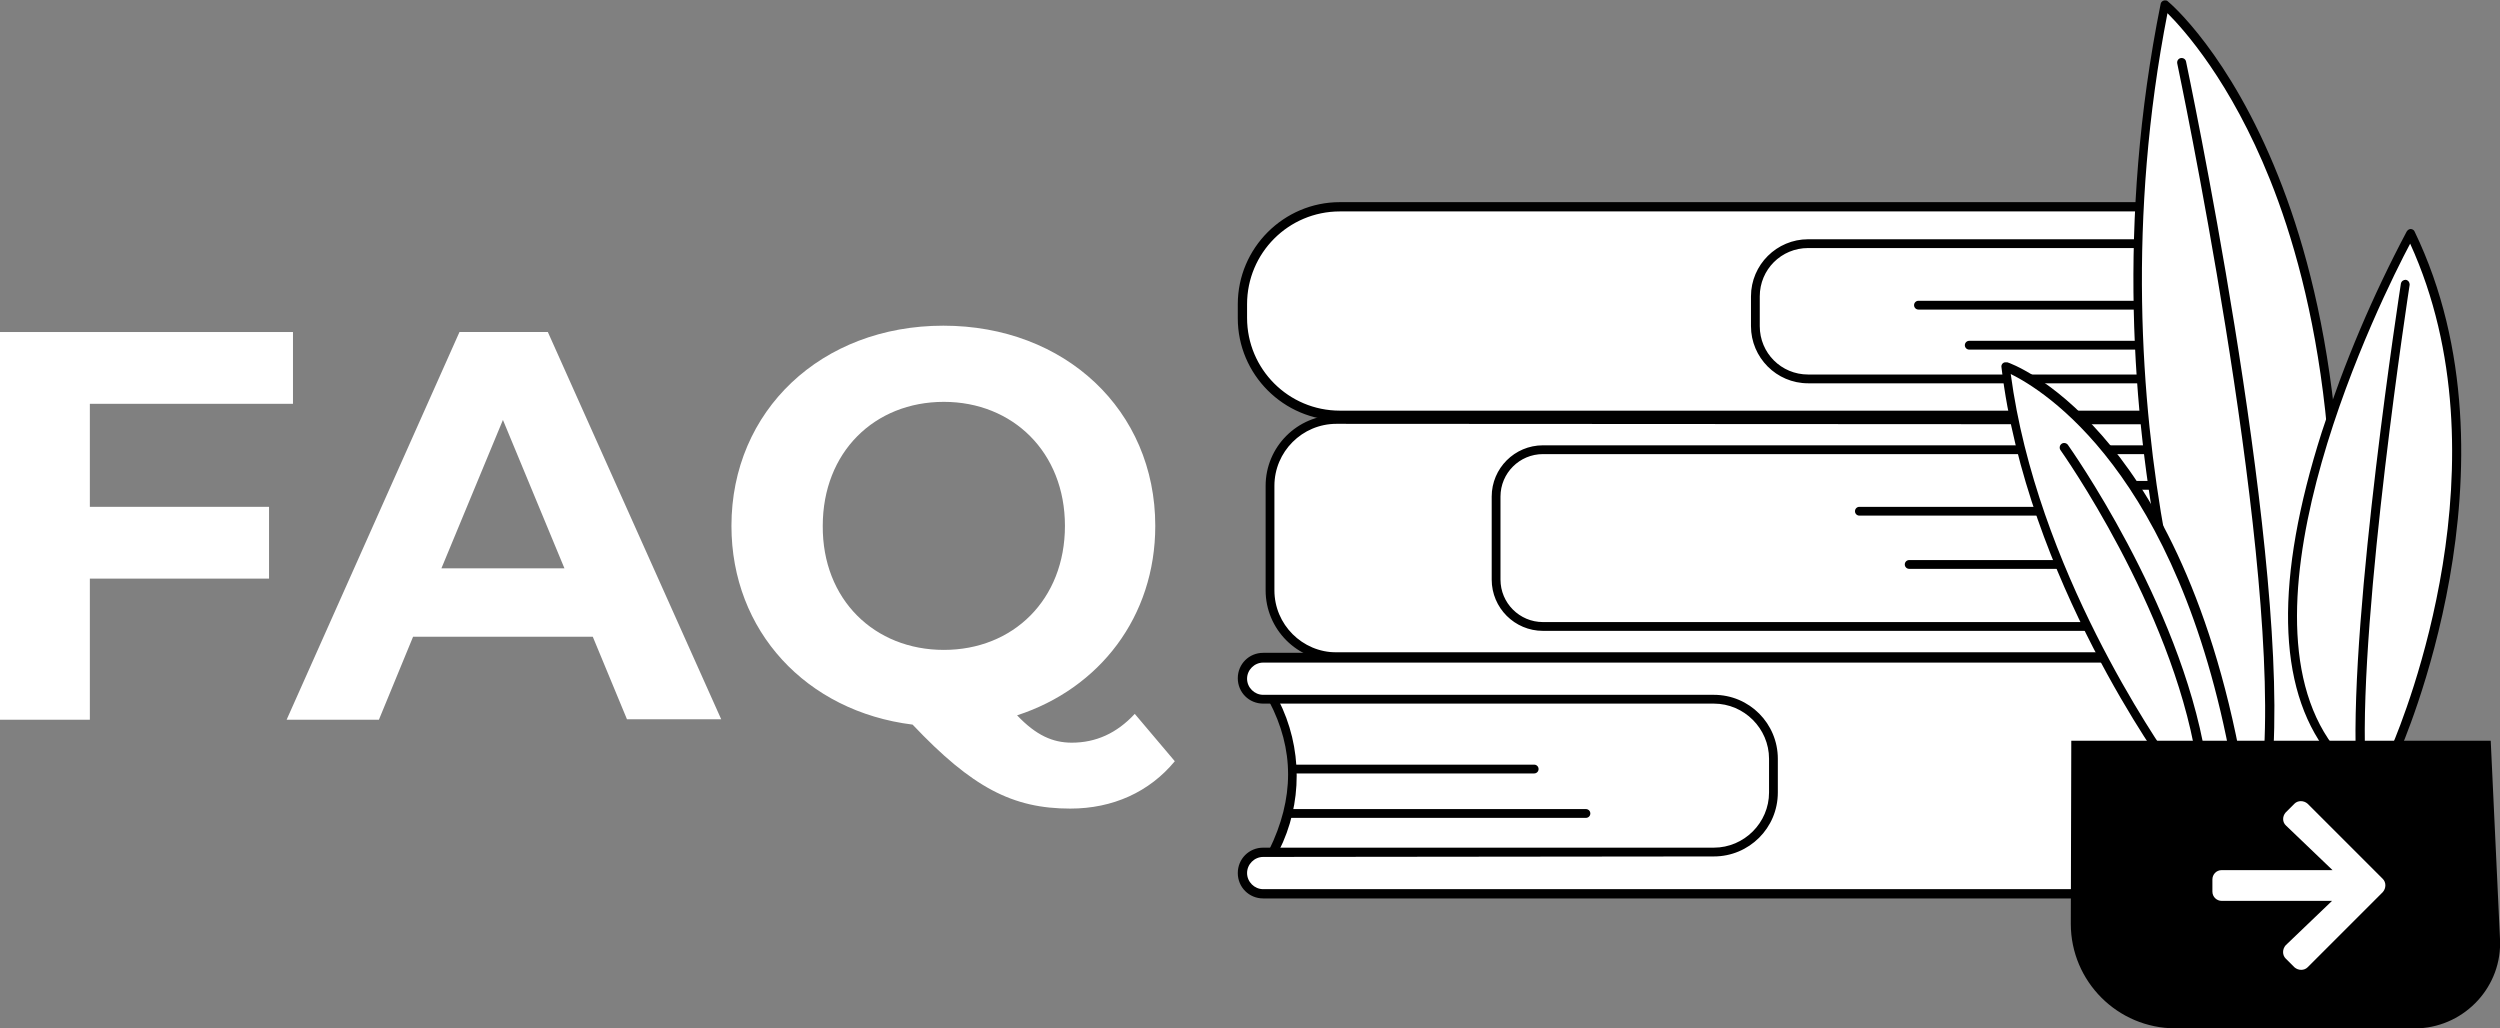
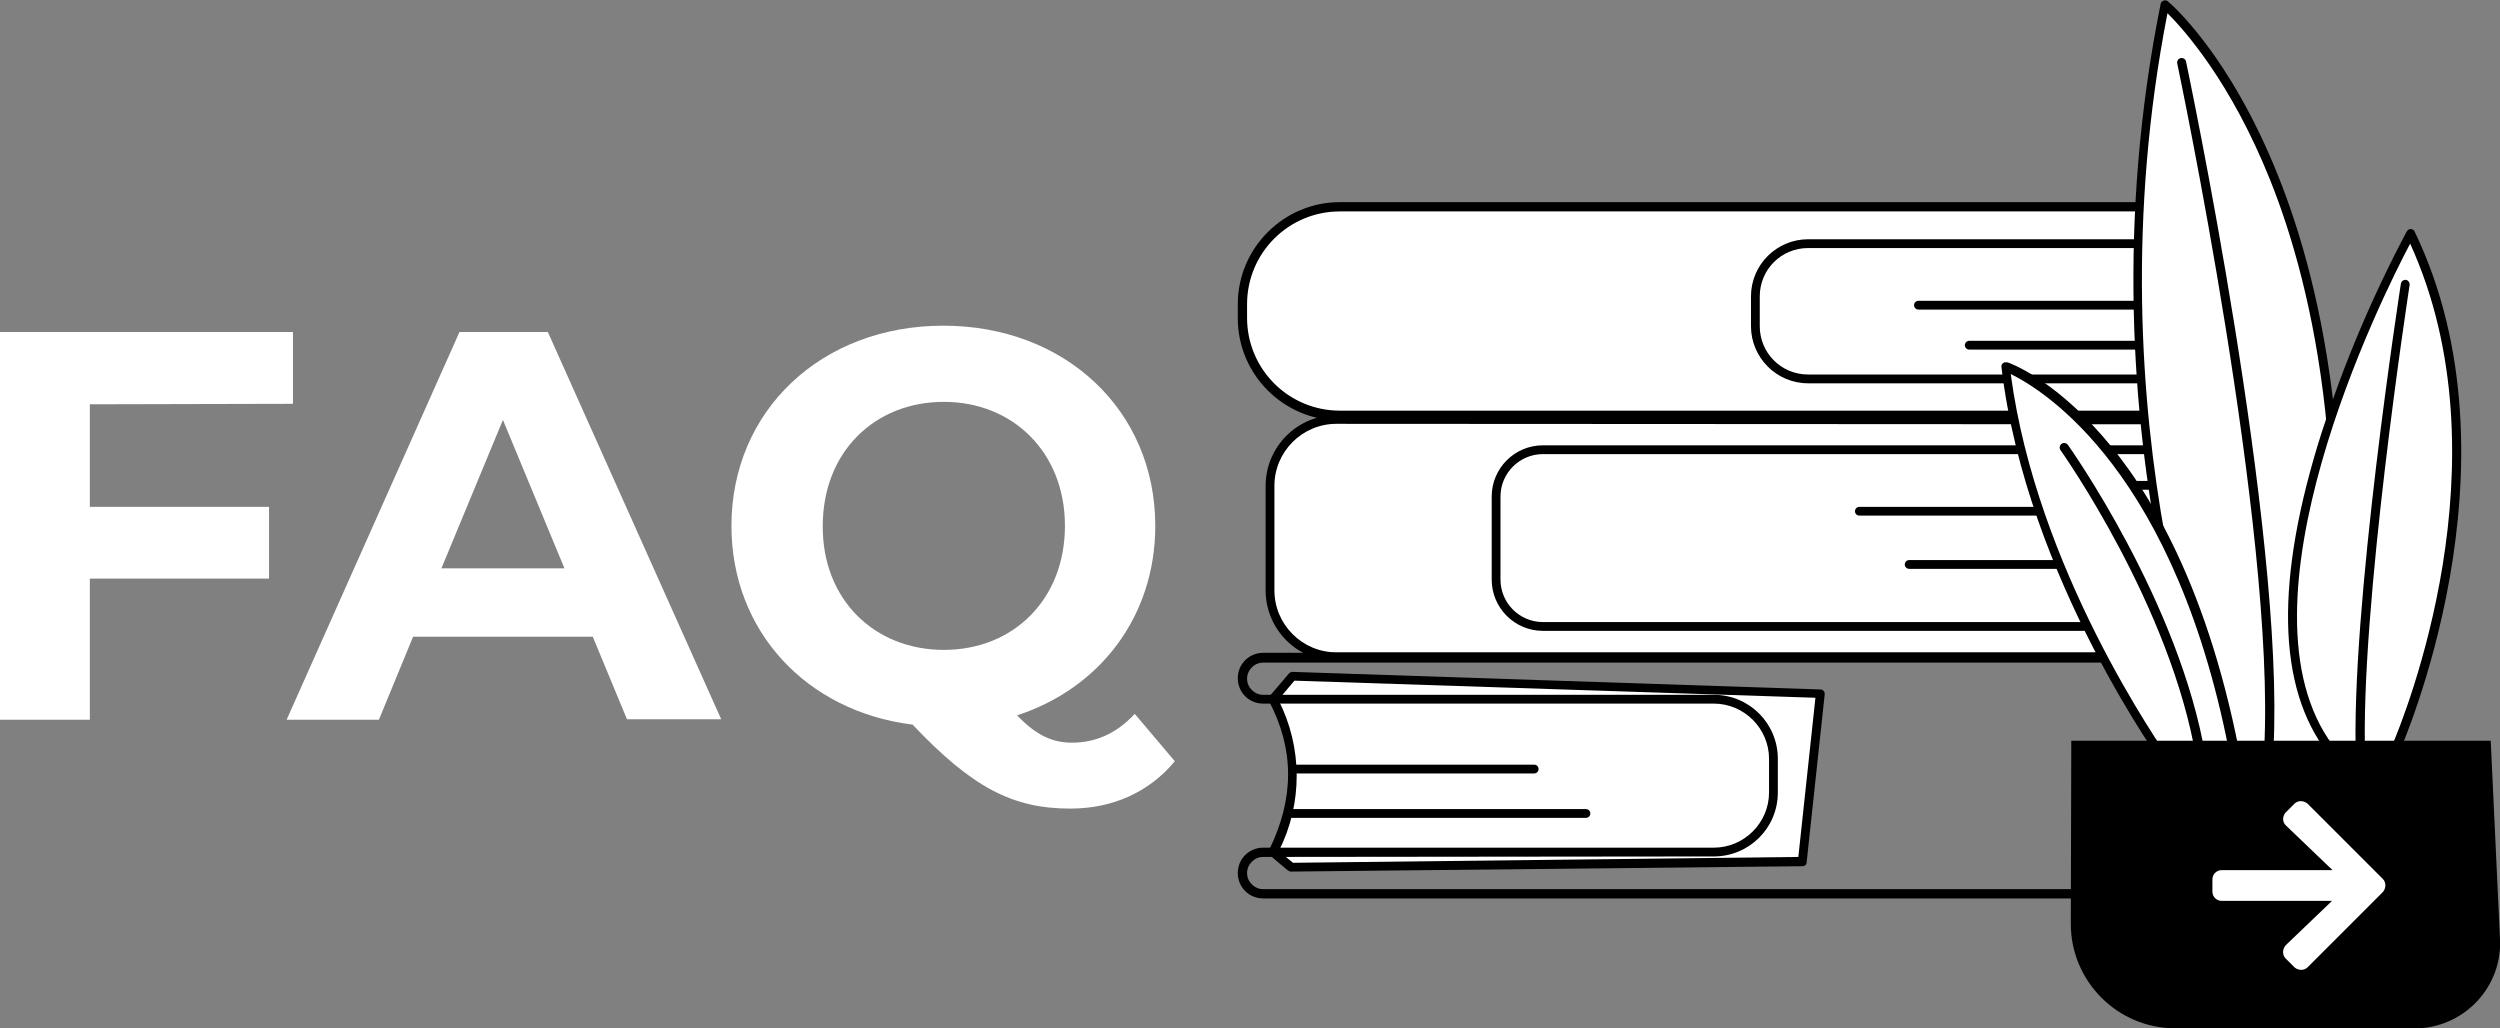
<svg xmlns="http://www.w3.org/2000/svg" id="Calque_1" x="0px" y="0px" viewBox="0 0 512 210.6" style="enable-background:new 0 0 512 210.6;" xml:space="preserve">
  <rect x="0" y="0" width="512" height="210.6" fill="#808080" stroke="none" />
  <style type="text/css">	.st0{enable-background:new    ;}	.st1{fill:#FFFFFF;}</style>
  <g>
    <g class="st0">
-       <path class="st1" d="M18.4,82.8v21h36.7v14.7H18.4v28.9H0V68h60v14.7H18.4z" />
+       <path class="st1" d="M18.4,82.8v21h36.7v14.7H18.4v28.9H0V68h60v14.7z" />
      <path class="st1" d="M121.4,130.4H84.6l-7,17H58.7L94.1,68h18.1l35.5,79.3h-19.3L121.4,130.4z M115.6,116.4L103,86l-12.6,30.4   H115.6z" />
      <path class="st1" d="M240.6,155.9c-5.2,6.3-12.7,9.7-21.4,9.7c-11.8,0-20.1-4.3-32.3-17.2c-21.8-2.7-37.1-19.2-37.1-40.7   c0-23.6,18.4-41,43.4-41c24.9,0,43.4,17.3,43.4,41c0,18.6-11.4,33.3-28.3,38.8c3.9,4.1,7.3,5.6,11.2,5.6c4.9,0,9.2-1.9,12.9-5.9   L240.6,155.9z M193.3,133.1c14.2,0,24.8-10.3,24.8-25.4c0-15.1-10.7-25.4-24.8-25.4c-14.2,0-24.8,10.3-24.8,25.4   C168.4,122.8,179.1,133.1,193.3,133.1z" />
    </g>
    <g id="Groupe_390" transform="translate(116 0)">
      <g id="Groupe_391">
        <path id="Tracé_2627" class="st1" d="M334.3,77.7c-4.7-8.6-4.7-19.1,0-27.7l-3.5-4.2l-95.7,3.1l3.3,30.4l92.6,1.1L334.3,77.7z" />
        <path id="Tracé_2628" d="M331,81.3L331,81.3l-92.6-1.1c-0.5,0-0.9-0.4-0.9-0.8L234.2,49c-0.1-0.5,0.3-0.9,0.8-1c0,0,0.1,0,0.1,0    l95.7-3.1c0.3,0,0.6,0.1,0.7,0.3l3.5,4.2c0.2,0.3,0.3,0.7,0.1,1c-4.6,8.4-4.5,18.5,0,26.9c0.2,0.4,0.1,0.8-0.2,1.1l-3.3,2.7    C331.4,81.2,331.2,81.3,331,81.3 M239.2,78.4l91.5,1.1l2.5-2c-4.4-8.6-4.3-18.8,0-27.3l-2.8-3.4l-94.3,3.1L239.2,78.4z" />
        <path id="Tracé_2629" class="st1" d="M158.4,42.4h177.6c2.1,0,3.8,1.7,3.8,3.8c0,2.1-1.7,3.8-3.8,3.8h-81.7    c-6,0-10.8,4.8-10.8,10.8l0,0v6.1c0,6,4.8,10.8,10.8,10.8l0,0h81.7c2.1,0,3.8,1.7,3.8,3.8c0,2.1-1.7,3.8-3.8,3.8H158.4    c-11,0-20-8.9-20-20l0,0v-2.8C138.5,51.4,147.4,42.4,158.4,42.4C158.4,42.4,158.4,42.4,158.4,42.4" />
        <path id="Tracé_2630" d="M336.1,86.1H158.4c-11.5,0-20.9-9.4-20.9-20.9v-2.9c0-11.5,9.4-20.9,20.9-20.9h177.6    c2.6,0,4.7,2.1,4.7,4.7c0,2.6-2.1,4.7-4.7,4.7c0,0,0,0,0,0h-81.7c-5.5,0-9.9,4.4-9.9,9.9v6.1c0,5.5,4.4,9.9,9.9,9.9h81.7    c2.6,0,4.7,2.1,4.7,4.7C340.7,84,338.6,86.1,336.1,86.1 M158.4,43.3c-10.5,0-19,8.5-19,19v2.8c0,10.5,8.5,19,19,19h177.6    c1.6,0,2.8-1.3,2.8-2.8c0-1.6-1.3-2.8-2.8-2.8l0,0h-81.7c-6.5,0-11.7-5.3-11.7-11.7v-6.1c0-6.5,5.3-11.7,11.7-11.7h81.7    c1.6,0,2.9-1.2,2.9-2.8c0-1.6-1.2-2.9-2.8-2.9c-0.1,0-0.1,0-0.2,0L158.4,43.3z" />
        <path id="Tracé_2631" d="M330.8,63.4h-53.9c-0.5,0-0.9-0.4-0.9-0.9c0-0.5,0.4-0.9,0.9-0.9h53.9c0.5,0,0.9,0.4,0.9,0.9    C331.7,63,331.3,63.4,330.8,63.4L330.8,63.4" />
        <path id="Tracé_2632" d="M331.1,71.6h-43.8c-0.5,0-0.9-0.4-0.9-0.9c0-0.5,0.4-0.9,0.9-0.9h43.8c0.5,0,0.9,0.4,0.9,0.9    C332,71.2,331.6,71.6,331.1,71.6" />
        <path id="Tracé_2633" class="st1" d="M341.2,129.4H180.7V90.1h160.4C336.4,102.8,336.4,116.7,341.2,129.4" />
        <path id="Tracé_2634" d="M341.2,130.3H180.7c-0.5,0-0.9-0.4-0.9-0.9V90.1c0-0.5,0.4-0.9,0.9-0.9h160.4c0.5,0,0.9,0.4,0.9,0.9    c0,0.1,0,0.2-0.1,0.3c-4.7,12.5-4.7,26.2,0,38.7c0.2,0.5,0,1-0.5,1.2C341.4,130.3,341.3,130.3,341.2,130.3 M181.7,128.5h158.2    c-4.3-12.1-4.3-25.3,0-37.5H181.6L181.7,128.5z" />
        <path id="Tracé_2635" class="st1" d="M200,92h142.2c1.7,0,3.1-1.4,3.1-3.1c0-1.7-1.4-3.1-3.1-3.1H157.7    c-7.5,0-13.6,6.1-13.6,13.6v21.4c0,7.5,6.1,13.6,13.6,13.6h184.5c1.7,0,3.1-1.4,3.1-3.1c0-1.7-1.4-3.1-3.1-3.1c0,0,0,0,0,0H200    c-5.3,0-9.6-4.3-9.6-9.6v-17C190.4,96.3,194.7,92,200,92" />
        <path id="Tracé_2636" d="M342.3,135.4H157.7c-8,0-14.5-6.5-14.5-14.5V99.5c0-8,6.5-14.5,14.5-14.5h184.6    c2.2-0.1,4.1,1.7,4.1,3.9c0.1,2.2-1.7,4.1-3.9,4.1c-0.1,0-0.1,0-0.2,0H200c-4.8,0-8.7,3.9-8.7,8.7v17c0,4.8,3.9,8.7,8.7,8.7    h142.2c2.2,0,4,1.8,4,4C346.3,133.6,344.5,135.4,342.3,135.4 M157.7,86.8c-7,0-12.7,5.7-12.7,12.7l0,0v21.4    c0,7,5.7,12.7,12.7,12.7c0,0,0,0,0,0h184.6c1.2,0,2.2-1,2.2-2.2c0-1.2-1-2.2-2.2-2.2H200c-5.8,0-10.5-4.7-10.5-10.5v-17    c0-5.8,4.7-10.5,10.5-10.5h142.2c1.2,0,2.1-1,2.1-2.2c0-1.1-1-2.1-2.1-2.1L157.7,86.8z" />
        <path id="Tracé_2637" d="M338.3,100.3h-23.7c-0.5,0-0.9-0.4-0.9-0.9c0-0.5,0.4-0.9,0.9-0.9h23.7c0.5,0,0.9,0.4,0.9,0.9    C339.2,99.9,338.8,100.3,338.3,100.3L338.3,100.3" />
        <path id="Tracé_2638" d="M337.8,105.6h-73c-0.5,0-0.9-0.4-0.9-0.9c0-0.5,0.4-0.9,0.9-0.9h73c0.5,0,0.9,0.4,0.9,0.9    C338.7,105.2,338.3,105.6,337.8,105.6" />
        <path id="Tracé_2639" d="M337.8,116.5h-62.8c-0.5,0-0.9-0.4-0.9-0.9c0-0.5,0.4-0.9,0.9-0.9l0,0h62.8c0.5,0,0.9,0.4,0.9,0.9    C338.7,116.1,338.3,116.5,337.8,116.5" />
        <path id="Tracé_2640" class="st1" d="M144.7,174.6c5.3-9.8,5.3-21.5,0-31.3l4-4.7l108.1,3.6l-3.7,34.4l-104.7,1.2L144.7,174.6z" />
        <path id="Tracé_2641" d="M148.4,178.5c-0.2,0-0.4-0.1-0.6-0.2l-3.7-3.1c-0.3-0.3-0.4-0.7-0.2-1.1c5.2-10.6,5.2-20.6,0-30.5    c-0.2-0.3-0.1-0.7,0.1-1l4-4.7c0.2-0.2,0.5-0.3,0.7-0.3l108.1,3.6c0.5,0,0.9,0.4,0.9,0.9c0,0,0,0.1,0,0.1l-3.7,34.4    c0,0.5-0.4,0.8-0.9,0.8L148.4,178.5L148.4,178.5z M145.9,174.3l2.9,2.4l103.5-1.2l3.5-32.6l-106.7-3.5l-3.3,3.9    C150.8,153.1,150.8,164.6,145.9,174.3" />
-         <path id="Tracé_2642" class="st1" d="M343.4,134.7H142.7c-2.3,0.1-4.2,2-4.1,4.3c0.1,2.3,1.9,4.1,4.1,4.1H235    c6.8,0,12.2,5.5,12.2,12.2v6.9c0,6.8-5.5,12.2-12.2,12.2h-92.3c-2.3,0.1-4.2,2-4.1,4.3c0.1,2.3,1.9,4.1,4.1,4.1h200.7    c12.5,0,22.6-10.1,22.6-22.6v-3.2C366,144.8,355.9,134.7,343.4,134.7" />
        <path id="Tracé_2643" d="M343.4,184H142.7c-2.9,0-5.2-2.3-5.2-5.2s2.3-5.2,5.2-5.2H235c6.2,0,11.3-5.1,11.3-11.3v-6.9    c0-6.2-5.1-11.3-11.3-11.3h-92.3c-2.9,0-5.2-2.3-5.2-5.2s2.3-5.2,5.2-5.2h200.7c13,0,23.5,10.5,23.5,23.5v3.2    C366.9,173.5,356.4,184,343.4,184 M142.7,175.5c-1.8,0-3.3,1.5-3.3,3.3c0,1.8,1.5,3.3,3.3,3.3h200.7c11.9,0,21.6-9.7,21.6-21.6    v-3.2c0-11.9-9.7-21.6-21.6-21.6H142.7c-1.8,0-3.3,1.5-3.3,3.3c0,1.8,1.5,3.3,3.3,3.3H235c7.3,0,13.1,5.9,13.1,13.1v6.9    c0,7.3-5.9,13.1-13.1,13.1L142.7,175.5z" />
        <path id="Tracé_2644" d="M198.2,158.4h-49.5c-0.5,0-0.9-0.4-0.9-0.9c0-0.5,0.4-0.9,0.9-0.9l0,0h49.5c0.5,0,0.9,0.4,0.9,0.9    C199.1,158,198.7,158.4,198.2,158.4" />
        <path id="Tracé_2645" d="M208.8,167.5h-60.5c-0.5,0-0.9-0.4-0.9-0.9c0-0.5,0.4-0.9,0.9-0.9l0,0h60.5c0.5,0,0.9,0.4,0.9,0.9    C209.7,167.1,209.3,167.5,208.8,167.5" />
        <path id="Tracé_2646" class="st1" d="M340.8,160.6c0,0-31.7-69.5-13.5-159.7c0,0,49.2,41.2,31.4,159.7H340.8z" />
        <path id="Tracé_2647" d="M358.8,161.5h-17.9c-0.4,0-0.7-0.2-0.8-0.5c-0.3-0.7-31.6-70.8-13.6-160.2c0.1-0.5,0.6-0.8,1.1-0.7    c0.2,0,0.3,0.1,0.4,0.2c0.5,0.4,12.6,10.7,22.6,35.8c9.2,23,18.3,63.3,9.1,124.7C359.6,161.2,359.2,161.5,358.8,161.5     M341.5,159.7H358c8.9-60.5,0-100.2-9.1-122.9c-8.1-20.2-17.7-30.8-21-34.1C311.5,86.7,338.6,153.1,341.5,159.7" />
        <path id="Tracé_2648" d="M348.6,154.3L348.6,154.3c-0.6,0-0.9-0.4-0.9-0.9c0,0,0,0,0,0C350.1,108.8,330.1,14,329.9,13    c-0.1-0.5,0.2-1,0.7-1.1c0.5-0.1,1,0.2,1.1,0.7c0.2,1,20.3,96.1,17.9,140.8C349.5,153.9,349.1,154.3,348.6,154.3" />
        <path id="Tracé_2649" class="st1" d="M377.6,47.9c0,0-40.9,73.8-16.3,105.8h13.1C374.5,153.7,400.7,96,377.6,47.9" />
        <path id="Tracé_2650" d="M374.5,154.6h-13.1c-0.3,0-0.6-0.1-0.7-0.4c-10.4-13.5-10.8-35.6-1.2-65.7    c4.6-14.2,10.4-27.9,17.4-41.1c0.2-0.3,0.5-0.5,0.8-0.5c0.3,0,0.7,0.2,0.8,0.5c23.1,47.9-2.9,106-3.1,106.6    C375.1,154.4,374.8,154.6,374.5,154.6 M361.8,152.7h12.1c2.5-5.9,23.9-58.5,3.7-102.8C371.8,60.8,340.4,124,361.8,152.7" />
        <path id="Tracé_2651" d="M367.4,156.5c-0.5,0-0.9-0.4-0.9-0.9c-1.2-30.5,9.1-96.8,9.2-97.5c0.1-0.5,0.5-0.8,1-0.8    c0.5,0.1,0.8,0.5,0.8,1l0,0c-0.1,0.7-10.3,66.8-9.1,97.1C368.4,156.1,368,156.5,367.4,156.5C367.5,156.5,367.5,156.5,367.4,156.5    L367.4,156.5" />
        <path id="Tracé_2652" class="st1" d="M294.7,75.1c0,0,34.8,11.9,47.4,82.2h-13.7C328.5,157.3,299.9,118.7,294.7,75.1" />
        <path id="Tracé_2653" d="M342.2,158.2h-13.7c-0.3,0-0.6-0.1-0.7-0.4c-0.3-0.4-28.8-39.3-33.9-82.6c-0.1-0.5,0.3-1,0.8-1    c0.1,0,0.3,0,0.4,0c0.4,0.1,9.1,3.2,19.4,15c9.5,10.8,22.1,31.4,28.7,67.9c0.1,0.5-0.2,1-0.7,1.1    C342.3,158.2,342.2,158.2,342.2,158.2 M328.9,156.4h12.1c-11-60-38.7-76.6-45.2-79.8C301.1,116.5,326.1,152.3,328.9,156.4" />
        <path id="Tracé_2654" d="M334.7,156.2c-0.5,0-0.8-0.3-0.9-0.8c-5.2-31.3-27.6-62.9-27.8-63.2c-0.3-0.4-0.2-1,0.2-1.3    c0.4-0.3,1-0.2,1.3,0.2c0.2,0.3,22.9,32.2,28.2,63.9c0.1,0.5-0.2,1-0.7,1.1c0,0,0,0,0,0C334.8,156.2,334.7,156.2,334.7,156.2" />
        <path id="Tracé_2655" d="M308.2,151.7h85.9l1.9,40.6c0.5,9.6-7,17.8-16.6,18.3c-0.3,0-0.6,0-0.9,0h-49    c-11.8,0-21.4-9.6-21.4-21.4c0,0,0,0,0,0L308.2,151.7z" />
      </g>
    </g>
    <path id="Icon_awesome-arrow-right" class="st1" d="M468.1,166.4l1.8-1.8c0.7-0.7,1.9-0.7,2.7,0c0,0,0,0,0,0l15.4,15.4  c0.7,0.7,0.7,1.9,0,2.7c0,0,0,0,0,0l-15.4,15.4c-0.7,0.7-1.9,0.7-2.7,0c0,0,0,0,0,0l-1.8-1.8c-0.7-0.7-0.7-1.9,0-2.7c0,0,0,0,0,0  l9.5-9.1H455c-1,0-1.9-0.8-1.9-1.9c0,0,0,0,0,0v-2.5c0-1,0.8-1.9,1.9-1.9c0,0,0,0,0,0h22.7l-9.5-9.1  C467.4,168.4,467.4,167.2,468.1,166.4C468.1,166.4,468.1,166.4,468.1,166.4z" />
  </g>
</svg>